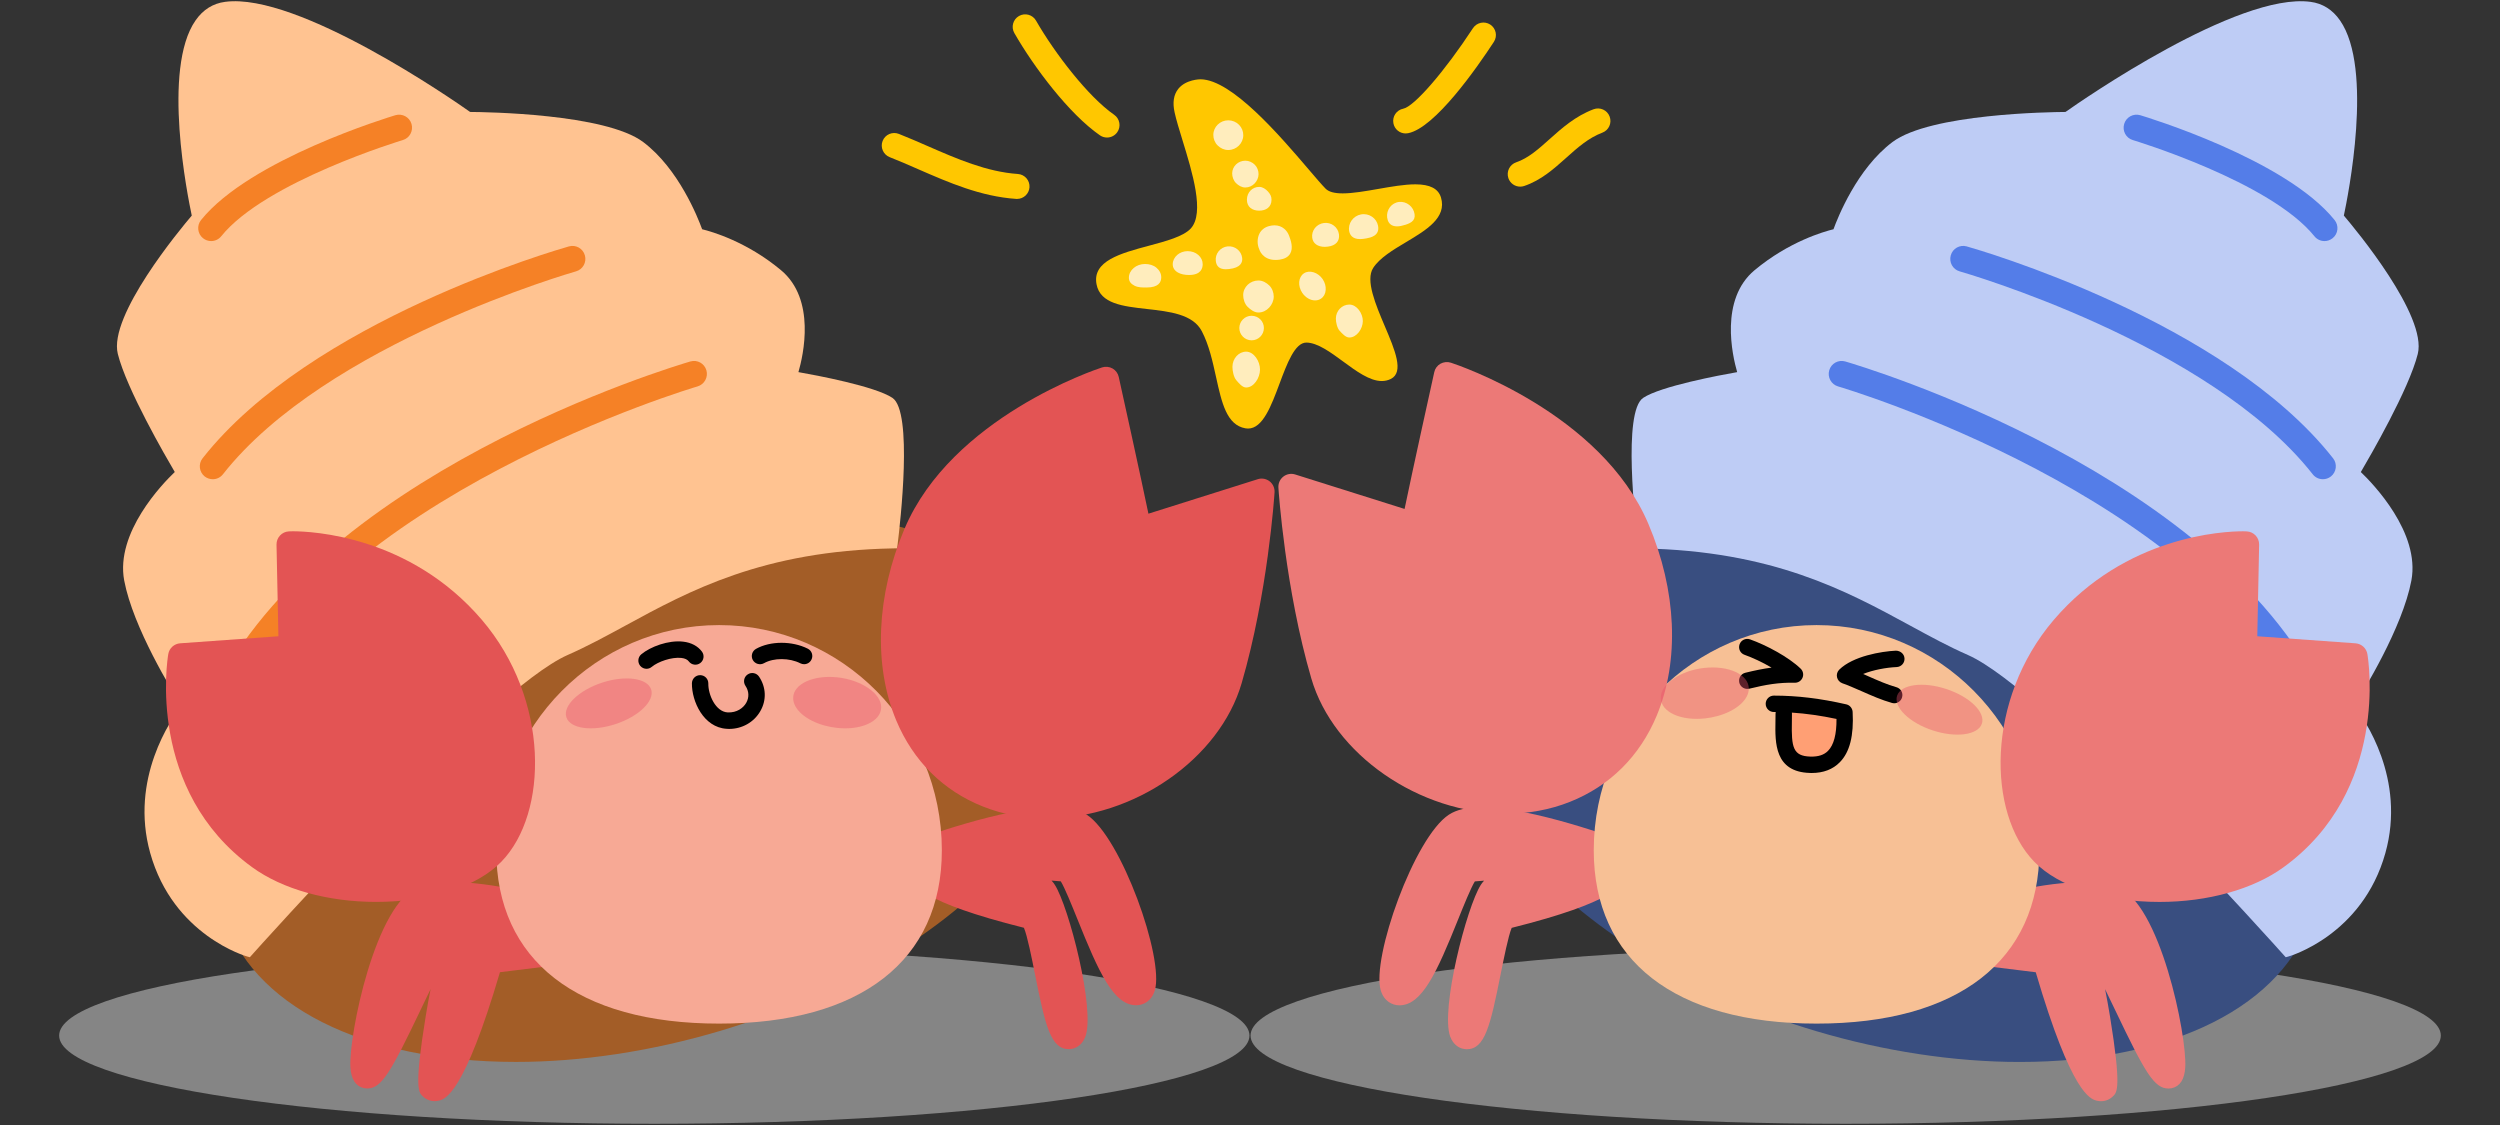
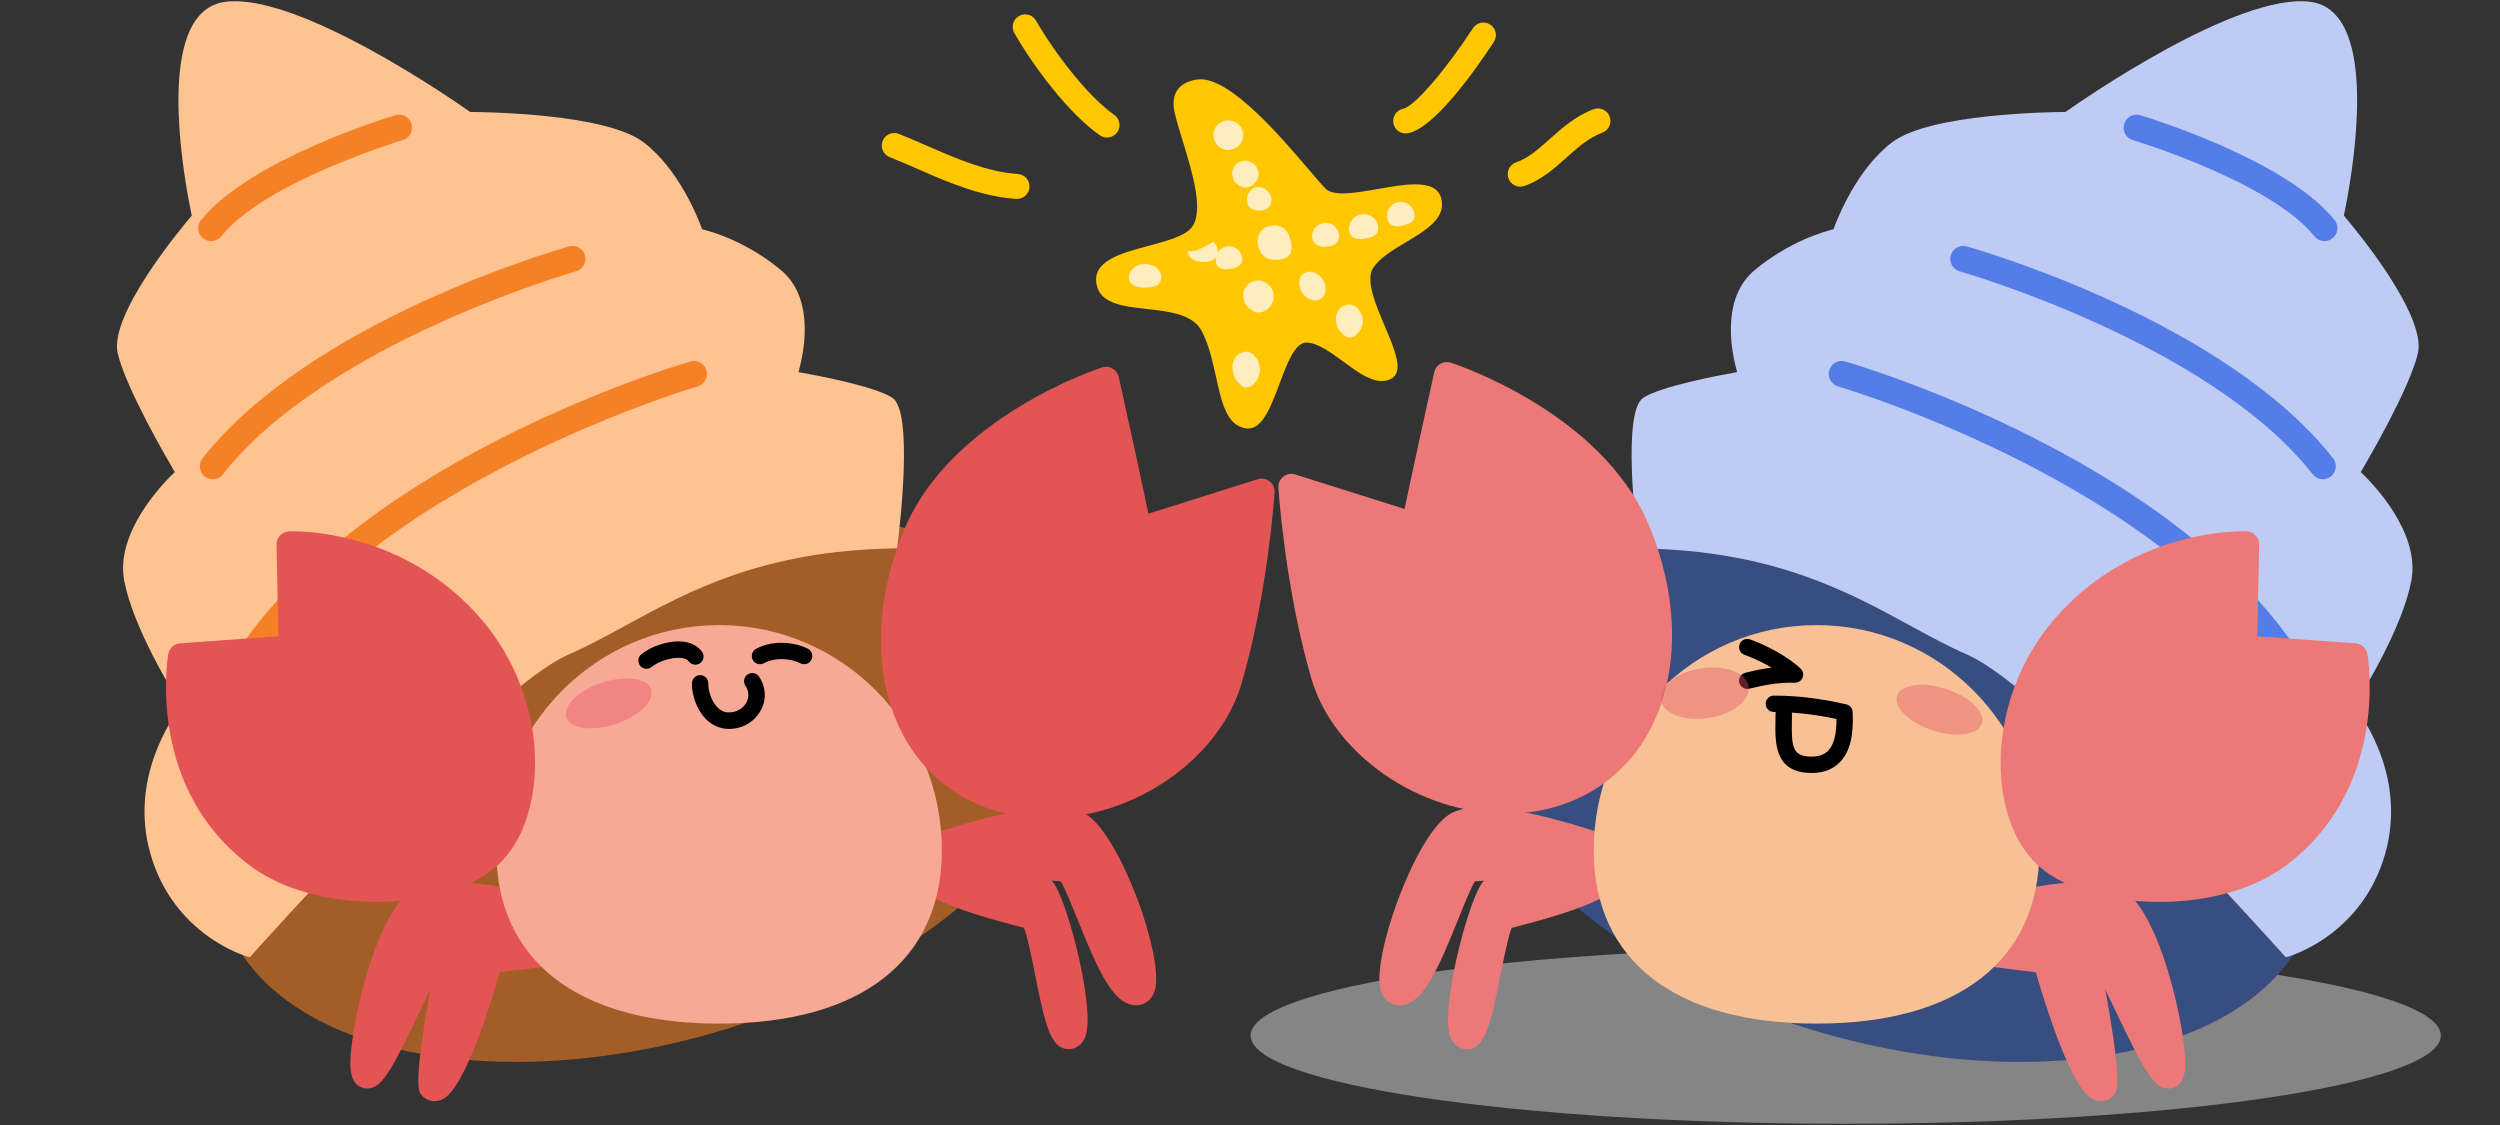
<svg xmlns="http://www.w3.org/2000/svg" version="1.1" id="レイヤー_1" x="0px" y="0px" width="200px" height="90px" viewBox="0 0 200 90" enable-background="new 0 0 200 90" xml:space="preserve">
  <rect x="0" y="0" width="200" height="90" fill="#333333" stroke="none" />
-   <path opacity="0.4" fill="#FFFFFF" enable-background="new    " d="M4.731,82.844c0,3.898,21.32,7.059,47.614,7.059  c26.297,0,47.612-3.159,47.612-7.059c0-3.895-21.315-7.057-47.612-7.057C26.052,75.787,4.731,78.949,4.731,82.844z" />
  <path opacity="0.4" fill="#FFFFFF" enable-background="new    " d="M100.045,82.844c0,3.898,21.314,7.059,47.613,7.059  c26.292,0,47.609-3.159,47.609-7.059c0-3.895-21.317-7.057-47.609-7.057C121.359,75.787,100.045,78.949,100.045,82.844z" />
  <path fill="#394E80" d="M179.09,56.299c-5.311-5.54-13.21-10.066-22.229-12.755c-5.45-1.622-11.096-2.479-16.318-2.479  c-12.273,0-21.247,4.537-23.424,11.833c-3.193,10.735,9.428,24.004,28.146,29.584c5.446,1.621,11.086,2.475,16.308,2.475  c12.274,0,21.253-4.533,23.426-11.836C186.564,67.877,184.466,61.9,179.09,56.299z" />
  <path fill="#EC7977" d="M130.422,67.887c-0.105-0.283-0.326-0.512-0.609-0.619c-0.295-0.11-7.229-2.692-11.304-2.692  c-1.13,0-1.977,0.194-2.591,0.594c-2.771,1.802-6.216,11.494-5.458,14.058c0.265,0.885,0.938,1.198,1.49,1.198  c1.81,0,2.987-2.604,4.712-6.901c0.434-1.076,1.012-2.506,1.326-3.013c0.178-0.018,0.437-0.036,0.738-0.059  c-0.127,0.134-0.205,0.252-0.262,0.338c-1.117,1.739-3.248,9.969-2.445,12.142c0.242,0.649,0.694,0.873,0.943,0.948  c0.1,0.029,0.271,0.058,0.373,0.058c1.456,0,1.885-1.843,2.717-6c0.252-1.248,0.614-3.074,0.883-3.711  c8.262-2.068,8.834-3.441,9.08-4.029c0.133-0.316,0.1-0.674-0.088-0.961c-0.005-0.008-0.013-0.014-0.018-0.021  c0.205-0.134,0.337-0.283,0.438-0.457C130.499,68.49,130.525,68.172,130.422,67.887z" />
  <path fill="#EC7977" d="M169.32,70.926c-0.688-0.236-1.6-0.357-2.711-0.357c-2.68,0-7.807,0.902-9.857,2.57  c-0.113,0.032-0.23,0.062-0.338,0.098c-0.971,0.337-1.639,0.871-1.979,1.597c-0.076,0.151-0.104,0.312-0.103,0.465  c-0.062,0.115-0.103,0.238-0.119,0.373c-0.071,0.572,0.331,1.09,0.901,1.154l7.746,0.954c2.867,9.753,4.373,10.144,4.877,10.273  c0.115,0.029,0.236,0.043,0.354,0.043c0.356,0,0.703-0.145,0.973-0.418c0.295-0.293,0.664-0.658-0.262-6.359  c-0.134-0.817-0.267-1.543-0.396-2.187c0.285,0.587,0.564,1.169,0.811,1.683c2.385,4.998,3.117,6.267,4.262,6.267  c0.074,0,0.191-0.017,0.264-0.026c0.658-0.15,1.027-0.716,1.078-1.685C174.966,82.883,172.816,72.148,169.32,70.926z" />
  <path fill="#BECCF5" d="M187.508,17.248c0.319-1.513,2.396-11.746-0.308-15.617c-0.599-0.861-1.392-1.357-2.362-1.484  c-5.82-0.774-18.314,7.902-19.598,8.809c-1.209,0.009-10.809,0.133-13.838,2.403c-2.844,2.132-4.391,6.068-4.723,6.981  c-0.766,0.187-3.568,0.986-6.311,3.274c-2.801,2.332-1.785,6.8-1.395,8.156c-1.412,0.247-6.136,1.135-7.518,2.059  c-1.654,1.101-0.633,9.972-0.413,11.735l0.037,0.302l0.303,0.006c10.438,0.199,16.293,3.377,21.454,6.187  c1.576,0.858,3.064,1.668,4.596,2.34c6.338,2.787,25.094,23.81,25.282,24.021l0.146,0.16l0.209-0.058  c0.059-0.014,5.916-1.68,7.761-8.276c1.664-5.938-1.688-10.74-2.501-11.781c0.713-1.121,3.872-6.249,4.582-10.022  c0.722-3.835-3.081-7.763-4.045-8.679c0.722-1.232,3.855-6.629,4.557-9.449C194.191,25.259,188.43,18.33,187.508,17.248z" />
  <path fill="#547DE8" d="M185.96,19.286c-0.304,0-0.604-0.131-0.808-0.387c-3.516-4.365-14.416-7.659-14.524-7.693  c-0.549-0.158-0.86-0.74-0.694-1.29c0.162-0.55,0.735-0.861,1.287-0.699c0.473,0.144,11.631,3.522,15.545,8.385  c0.359,0.441,0.293,1.099-0.156,1.454C186.415,19.211,186.191,19.286,185.96,19.286L185.96,19.286z" />
  <path fill="#547DE8" d="M185.831,38.338c-0.308,0-0.612-0.135-0.813-0.396c-8.246-10.492-28.047-16.178-28.244-16.233  c-0.551-0.153-0.867-0.728-0.713-1.278c0.151-0.553,0.723-0.875,1.277-0.719c0.839,0.239,20.645,5.925,29.309,16.952  c0.353,0.448,0.273,1.1-0.176,1.454C186.281,38.265,186.057,38.338,185.831,38.338L185.831,38.338z" />
  <path fill="#547DE8" d="M185.312,57.91c-0.396,0-0.779-0.23-0.951-0.617c-7.791-17.629-37.022-26.298-37.316-26.38  c-0.551-0.162-0.867-0.74-0.706-1.29c0.158-0.549,0.728-0.866,1.285-0.706c1.24,0.365,30.458,9.032,38.634,27.539  c0.233,0.524-0.004,1.137-0.523,1.369C185.593,57.881,185.451,57.91,185.312,57.91L185.312,57.91z" />
  <path fill="#F7C095" d="M145.325,50.007c-9.825,0-17.825,8.079-17.825,18.015c0,8.813,6.499,13.867,17.825,13.867  c11.327,0,17.823-5.054,17.823-13.867C163.148,58.086,155.152,50.007,145.325,50.007z" />
  <path fill="#EC7977" d="M189.391,52.325c-0.08-0.472-0.474-0.823-0.949-0.86l-7.858-0.564l0.147-7.331  c0.011-0.562-0.426-1.03-0.988-1.058l-0.307-0.009c-1.519,0-9.369,0.347-15.131,7.085c-5.449,6.377-5.322,15.469-1.574,19.342  c1.953,2.019,5.705,3.225,10.033,3.225c3.875,0,7.489-1.014,9.918-2.774C191.143,63.238,189.468,52.766,189.391,52.325z" />
  <path fill="#EC7977" d="M131.871,41.912c-3.771-8.891-15.311-12.737-15.799-12.896c-0.278-0.091-0.584-0.057-0.838,0.083  c-0.254,0.147-0.435,0.391-0.494,0.68c-0.213,0.947-1.771,8.016-2.373,10.936l-8.747-2.756c-0.331-0.107-0.687-0.038-0.952,0.169  c-0.271,0.211-0.418,0.543-0.395,0.888c0.021,0.324,0.547,8.102,2.631,15.255c1.766,6.066,8.617,10.822,15.603,10.822  c1.794,0,3.507-0.316,5.086-0.945c3.187-1.266,5.587-3.646,6.941-6.887C134.378,52.848,134.139,47.251,131.871,41.912z" />
  <path d="M139.779,55.111c-0.293,0-0.562-0.201-0.635-0.5c-0.084-0.354,0.131-0.709,0.485-0.791c0.756-0.185,1.425-0.324,2.097-0.412  c-0.73-0.428-1.531-0.799-2.162-1.023c-0.342-0.117-0.521-0.492-0.399-0.837c0.119-0.339,0.493-0.521,0.838-0.399  c1.267,0.449,3.069,1.396,4.052,2.346c0.192,0.186,0.254,0.473,0.146,0.723c-0.102,0.242-0.34,0.402-0.604,0.402  c-0.005,0-0.011,0-0.015-0.002c-1.298-0.027-2.315,0.154-3.646,0.479C139.887,55.105,139.833,55.111,139.779,55.111z" />
-   <path d="M151.539,56.262c-0.061,0-0.116-0.012-0.178-0.025c-0.817-0.229-1.635-0.588-2.424-0.938  c-0.529-0.229-1.051-0.463-1.556-0.641c-0.212-0.078-0.37-0.257-0.419-0.479c-0.05-0.219,0.018-0.449,0.18-0.609  c1.099-1.08,3.367-1.461,4.532-1.516c0.361,0.006,0.671,0.264,0.687,0.623c0.019,0.362-0.262,0.67-0.625,0.688  c-0.844,0.036-1.885,0.231-2.684,0.553c0.139,0.062,0.275,0.121,0.416,0.185c0.745,0.328,1.52,0.672,2.243,0.873  c0.349,0.096,0.558,0.455,0.456,0.805C152.091,56.07,151.826,56.262,151.539,56.262z" />
-   <path fill="#FF9F74" d="M141.906,56.305c1.966,0,3.767,0.25,5.65,0.68c0.104,2.015-0.229,4.271-2.75,4.197  c-2.437-0.072-2.106-2.111-2.106-4.086" />
  <path d="M144.927,61.84c-0.046,0-0.093,0-0.139-0.004c-2.823-0.082-2.782-2.416-2.752-4.117c0.002-0.205,0.007-0.416,0.007-0.623  c0-0.045,0.005-0.09,0.014-0.135c-0.051,0-0.099,0-0.149,0c-0.36,0-0.653-0.293-0.653-0.656c0-0.361,0.293-0.656,0.653-0.656  c1.872,0,3.714,0.224,5.797,0.699c0.282,0.064,0.489,0.312,0.506,0.604c0.103,1.901-0.231,3.219-1.021,4.022  C146.63,61.551,145.869,61.84,144.927,61.84z M143.35,57.008c0.004,0.029,0.006,0.061,0.006,0.088c0,0.215-0.004,0.434-0.006,0.646  c-0.039,2.029,0.074,2.744,1.479,2.785c0.637,0.018,1.102-0.135,1.42-0.467c0.456-0.465,0.68-1.318,0.671-2.545  C145.662,57.25,144.494,57.084,143.35,57.008z" />
  <path opacity="0.4" fill="#E85169" enable-background="new    " d="M155.704,55.121c-1.867-0.617-3.636-0.375-3.937,0.537  c-0.302,0.914,0.979,2.16,2.846,2.773c1.869,0.616,3.637,0.373,3.938-0.539S157.574,55.734,155.704,55.121z" />
  <path opacity="0.4" fill="#E85169" enable-background="new    " d="M136.354,53.432c-1.92,0.205-3.51,1.303-3.494,2.402  c0.006,0.553,0.393,1.025,1.076,1.336c0.666,0.297,1.543,0.404,2.474,0.303c0.335-0.037,0.669-0.102,0.991-0.19  c1.508-0.416,2.516-1.308,2.504-2.212C139.887,53.959,138.293,53.223,136.354,53.432z" />
  <path fill="#A35D27" d="M85.729,52.898C83.557,45.6,74.582,41.064,62.308,41.064c-5.221,0-10.866,0.857-16.315,2.479  c-9.022,2.689-16.919,7.216-22.229,12.755c-5.376,5.603-7.477,11.578-5.912,16.82c2.178,7.303,11.153,11.836,23.428,11.836  c5.22,0,10.86-0.854,16.311-2.476C76.302,76.902,88.93,63.633,85.729,52.898z" />
  <path fill="#E35454" d="M86.93,65.168c-0.613-0.398-1.459-0.594-2.588-0.594c-4.073,0-11.011,2.582-11.304,2.693  c-0.282,0.106-0.505,0.336-0.608,0.618c-0.103,0.285-0.076,0.604,0.073,0.869c0.1,0.175,0.231,0.323,0.437,0.457  c-0.005,0.009-0.013,0.015-0.018,0.021c-0.184,0.287-0.218,0.646-0.087,0.961c0.247,0.589,0.817,1.961,9.079,4.029  c0.271,0.637,0.636,2.463,0.884,3.711c0.83,4.158,1.263,6,2.715,6c0.1,0,0.276-0.026,0.374-0.057  c0.249-0.076,0.703-0.299,0.943-0.949c0.805-2.172-1.327-10.4-2.444-12.141c-0.056-0.086-0.134-0.204-0.26-0.338  c0.301,0.021,0.561,0.041,0.737,0.059c0.314,0.506,0.89,1.936,1.325,3.012c1.724,4.297,2.903,6.902,4.712,6.902  c0.55,0,1.225-0.314,1.488-1.199C93.148,76.662,89.706,66.969,86.93,65.168z" />
  <path fill="#E35454" d="M48.519,75.297c0.004-0.154-0.029-0.312-0.102-0.465c-0.341-0.725-1.012-1.26-1.982-1.596  c-0.106-0.036-0.222-0.064-0.334-0.096c-2.048-1.67-7.178-2.572-9.861-2.572c-1.109,0-2.021,0.121-2.707,0.356  c-3.498,1.224-5.648,11.957-5.501,14.443c0.052,0.969,0.419,1.532,1.078,1.684c0.072,0.013,0.188,0.027,0.268,0.027  c1.147,0,1.872-1.269,4.259-6.267c0.246-0.518,0.526-1.102,0.813-1.69c-0.131,0.646-0.264,1.373-0.397,2.194  c-0.928,5.701-0.559,6.066-0.265,6.359c0.271,0.273,0.616,0.418,0.975,0.418c0.114,0,0.235-0.014,0.353-0.043  c0.503-0.131,2.008-0.521,4.879-10.273l7.744-0.954c0.567-0.064,0.971-0.582,0.899-1.154C48.621,75.535,48.579,75.412,48.519,75.297  z" />
  <path fill="#FFC391" d="M71.393,31.829c-1.38-0.924-6.103-1.812-7.519-2.059c0.393-1.356,1.41-5.824-1.395-8.156  c-2.739-2.288-5.547-3.088-6.308-3.274c-0.333-0.913-1.88-4.85-4.722-6.981c-3.032-2.271-12.627-2.395-13.84-2.403  c-1.28-0.906-13.775-9.583-19.598-8.809c-0.971,0.127-1.766,0.623-2.365,1.484c-2.705,3.871-0.624,14.104-0.305,15.617  c-0.92,1.082-6.682,8.012-5.916,11.064c0.702,2.82,3.832,8.217,4.557,9.449c-0.965,0.916-4.764,4.844-4.046,8.679  c0.71,3.774,3.868,8.902,4.583,10.023c-0.812,1.041-4.164,5.844-2.502,11.781c1.846,6.598,7.704,8.264,7.762,8.277l0.209,0.057  l0.143-0.16c0.189-0.211,18.946-21.234,25.287-24.021c1.528-0.672,3.017-1.479,4.596-2.338c5.159-2.811,11.013-5.988,21.451-6.188  l0.303-0.006l0.039-0.302C72.024,41.8,73.045,32.929,71.393,31.829z" />
  <path fill="#F58126" d="M16.889,19.286c0.307,0,0.607-0.131,0.81-0.387c3.517-4.365,14.415-7.659,14.523-7.693  c0.551-0.158,0.859-0.74,0.699-1.29c-0.164-0.55-0.739-0.861-1.292-0.699c-0.47,0.144-11.63,3.522-15.545,8.385  c-0.358,0.441-0.288,1.099,0.156,1.454C16.433,19.211,16.663,19.286,16.889,19.286L16.889,19.286z" />
  <path fill="#F58126" d="M17.022,38.338c0.305,0,0.609-0.135,0.813-0.396C26.08,27.45,45.88,21.764,46.078,21.709  c0.551-0.153,0.868-0.728,0.713-1.278c-0.153-0.553-0.724-0.875-1.275-0.719c-0.842,0.239-20.648,5.925-29.31,16.952  c-0.355,0.448-0.274,1.1,0.171,1.454C16.57,38.265,16.793,38.338,17.022,38.338L17.022,38.338z" />
  <path fill="#F58126" d="M17.542,57.91c0.394,0,0.773-0.23,0.945-0.617c7.793-17.629,37.024-26.298,37.319-26.38  c0.547-0.162,0.865-0.74,0.706-1.29c-0.161-0.549-0.724-0.866-1.283-0.706c-1.238,0.365-30.458,9.032-38.639,27.539  c-0.23,0.524,0.005,1.137,0.527,1.369C17.255,57.881,17.399,57.91,17.542,57.91L17.542,57.91z" />
  <path fill="#F7A995" d="M57.527,50.007c9.827,0,17.821,8.079,17.821,18.015c0,8.813-6.497,13.867-17.821,13.867  c-11.328,0-17.825-5.054-17.825-13.867C39.702,58.086,47.698,50.007,57.527,50.007z" />
  <path fill="#E35454" d="M38.549,49.587c-5.765-6.738-13.614-7.085-15.128-7.085l-0.312,0.009c-0.559,0.027-0.996,0.496-0.988,1.058  l0.152,7.332l-7.861,0.563c-0.479,0.037-0.868,0.39-0.949,0.86c-0.078,0.439-1.75,10.914,6.712,17.054  c2.427,1.763,6.041,2.774,9.913,2.774c4.329,0,8.081-1.207,10.03-3.225C43.869,65.057,43.995,55.965,38.549,49.587z" />
  <path opacity="0.4" fill="#E85169" enable-background="new    " d="M48.154,54.615c1.868-0.615,3.637-0.373,3.938,0.539  c0.301,0.912-0.978,2.16-2.846,2.772c-1.868,0.619-3.636,0.375-3.937-0.541C45.008,56.475,46.286,55.23,48.154,54.615z" />
-   <path opacity="0.4" fill="#E85169" enable-background="new    " d="M67.005,54.188c1.919,0.209,3.509,1.304,3.49,2.402  c-0.005,0.555-0.389,1.027-1.076,1.334c-0.664,0.301-1.541,0.408-2.47,0.307c-0.339-0.037-0.67-0.104-0.992-0.19  c-1.51-0.42-2.515-1.31-2.505-2.211C63.469,54.713,65.062,53.979,67.005,54.188z" />
  <path fill="#E35454" d="M101.57,38.506c-0.27-0.207-0.623-0.278-0.95-0.17l-8.746,2.759c-0.604-2.923-2.163-9.991-2.374-10.938  c-0.062-0.287-0.244-0.534-0.499-0.68c-0.253-0.14-0.558-0.173-0.834-0.084c-0.493,0.16-12.028,4.007-15.8,12.897  c-2.268,5.338-2.509,10.935-0.665,15.351c1.356,3.239,3.759,5.623,6.943,6.885c1.579,0.629,3.292,0.945,5.089,0.945  c6.98,0,13.836-4.755,15.6-10.822c2.083-7.156,2.611-14.931,2.63-15.257C101.986,39.049,101.839,38.718,101.57,38.506z" />
  <path d="M58.324,58.314c-0.064,0-0.13-0.004-0.199-0.01c-1.842-0.115-2.792-2.193-2.772-3.646c0.008-0.359,0.3-0.646,0.658-0.646  c0.002,0,0.005,0,0.009,0c0.362,0.006,0.65,0.303,0.645,0.666c-0.015,0.905,0.581,2.258,1.545,2.315  c0.739,0.037,1.256-0.361,1.483-0.759c0.254-0.44,0.232-0.942-0.06-1.372c-0.199-0.302-0.121-0.712,0.182-0.908  c0.299-0.205,0.707-0.123,0.908,0.176c0.57,0.851,0.611,1.882,0.104,2.759C60.319,57.779,59.369,58.314,58.324,58.314z" />
  <path d="M64.328,53.137c-0.099,0-0.199-0.022-0.295-0.07c-0.878-0.447-2.131-0.453-2.913-0.012  c-0.315,0.176-0.716,0.062-0.894-0.252c-0.173-0.313-0.062-0.717,0.254-0.893c1.147-0.645,2.892-0.646,4.146-0.014  c0.323,0.164,0.452,0.56,0.287,0.879C64.8,53.006,64.569,53.137,64.328,53.137z" />
  <path d="M51.722,53.504c-0.185,0-0.371-0.08-0.501-0.234c-0.231-0.277-0.197-0.691,0.08-0.924c0.721-0.604,2.171-1.154,3.357-1.013  c0.647,0.074,1.166,0.353,1.498,0.797c0.215,0.291,0.156,0.7-0.137,0.917c-0.288,0.217-0.7,0.154-0.915-0.133  c-0.111-0.153-0.314-0.246-0.598-0.279c-0.783-0.087-1.872,0.305-2.36,0.711C52.021,53.451,51.87,53.504,51.722,53.504z" />
  <path fill="#FFC700" d="M115.279,15.802c-0.213-0.709-0.883-1.055-2.049-1.055c-0.875,0-1.948,0.188-2.982,0.37  c-0.996,0.173-2.023,0.354-2.83,0.354c-0.672,0-1.12-0.124-1.371-0.379c-0.309-0.314-0.768-0.851-1.35-1.533  c-2.297-2.691-6.146-7.195-8.653-7.216c-0.048,0-1.176,0.01-1.781,0.765c-0.371,0.463-0.471,1.099-0.294,1.887  c0.134,0.611,0.374,1.389,0.627,2.214c0.798,2.595,1.79,5.825,0.673,7.063c-0.585,0.646-1.995,1.022-3.357,1.387  c-2.235,0.598-4.547,1.215-4.189,3.086c0.3,1.559,2.105,1.76,4.02,1.974c1.814,0.203,3.688,0.413,4.4,1.774  c0.576,1.1,0.863,2.408,1.142,3.674c0.454,2.056,0.847,3.836,2.35,4.099c0.07,0.012,0.141,0.019,0.207,0.019  c1.182,0,1.862-1.826,2.52-3.591c0.604-1.618,1.229-3.288,2.146-3.288c0.893,0.006,1.939,0.777,2.952,1.521  c1.04,0.764,2.115,1.556,3.081,1.556c0.255,0,0.495-0.055,0.718-0.164c1.093-0.535,0.333-2.32-0.47-4.213  c-0.734-1.73-1.568-3.69-0.936-4.668c0.521-0.807,1.6-1.452,2.644-2.074C114.102,18.405,115.762,17.413,115.279,15.802z" />
  <path fill="#FFEDBD" d="M101.961,18.026c-0.141,0-0.287,0.021-0.439,0.062c-0.36,0.099-0.633,0.314-0.779,0.626  c-0.176,0.364-0.174,0.852-0.006,1.22c0.002,0.008,0.232,0.862,1.304,0.862c0.104,0,0.215-0.007,0.335-0.024  c0.4-0.059,0.682-0.219,0.835-0.475c0.276-0.467,0.044-1.097-0.084-1.437C102.979,18.456,102.596,18.026,101.961,18.026z" />
  <path fill="#FFEDBD" d="M99.753,15.969c-0.005,0.595,0.433,0.884,0.976,0.884h0.008c0.537,0,0.979-0.277,0.984-0.868  c0-0.284-0.099-0.451-0.277-0.655c-0.186-0.21-0.435-0.377-0.705-0.379C100.2,14.95,99.759,15.38,99.753,15.969z" />
  <polygon fill="#FFEDBD" points="100.734,17.117 100.734,17.117 100.734,17.119 " />
  <path fill="#FFEDBD" d="M98.574,13.867c-0.002,0.274,0.105,0.583,0.305,0.779C99.075,14.842,99.34,15,99.62,15h0.009  c0.577,0,1.051-0.507,1.055-1.068c0.002-0.276-0.106-0.562-0.306-0.758c-0.197-0.194-0.462-0.316-0.75-0.318  C99.052,12.855,98.579,13.302,98.574,13.867z" />
  <polygon fill="#FFEDBD" points="99.629,14.759 99.629,14.759 99.629,14.76 " />
  <path fill="#FFEDBD" d="M98.254,12h0.01c0.657,0,1.193-0.536,1.198-1.179c0.003-0.314-0.12-0.62-0.347-0.844  c-0.224-0.222-0.524-0.35-0.853-0.352c-0.655,0-1.192,0.521-1.196,1.162c-0.003,0.313,0.119,0.626,0.345,0.849  C97.635,11.86,97.936,12,98.254,12z" />
  <polygon fill="#FFEDBD" points="98.264,11.823 98.264,11.823 98.264,11.825 " />
  <path fill="#FFEDBD" d="M113.115,16.924c-0.19-0.575-0.83-0.912-1.4-0.723c-0.279,0.092-0.506,0.291-0.637,0.56  c-0.13,0.266-0.151,0.571-0.057,0.855c0.074,0.225,0.264,0.494,0.739,0.494c0.193,0,0.419-0.044,0.69-0.133  c0.225-0.073,0.471-0.173,0.609-0.354C113.193,17.447,113.213,17.219,113.115,16.924z" />
  <path fill="#FFEDBD" d="M107.117,18.746c-0.074-0.568-0.607-0.986-1.204-0.906c-0.286,0.036-0.54,0.181-0.718,0.401  c-0.176,0.226-0.256,0.503-0.217,0.783c0.06,0.452,0.436,0.724,1.008,0.724c0.082,0,0.162-0.007,0.244-0.018  C106.863,19.651,107.188,19.289,107.117,18.746z" />
  <path fill="#FFEDBD" d="M108.875,17.154c-0.637,0.124-1.057,0.73-0.938,1.352c0.058,0.283,0.25,0.621,0.869,0.621  c0.147,0,0.312-0.019,0.51-0.057c0.326-0.062,1.082-0.208,0.928-1.009C110.126,17.452,109.521,17.031,108.875,17.154z" />
  <path fill="#FFEDBD" d="M99.374,20.64c-0.062-0.57-0.58-0.987-1.167-0.929c-0.584,0.062-1.006,0.583-0.944,1.158  c0.048,0.45,0.312,0.671,0.801,0.671c0.078,0,0.164-0.004,0.253-0.016C99.26,21.423,99.413,20.988,99.374,20.64z" />
-   <path fill="#FFEDBD" d="M95.016,20.091c-0.654,0-1.193,0.469-1.197,1.046c-0.003,0.287,0.145,0.516,0.428,0.672  c0.221,0.123,0.527,0.19,0.86,0.19h0.019c0.943,0,1.086-0.531,1.089-0.851c0.003-0.284-0.121-0.551-0.352-0.752  C95.64,20.2,95.343,20.094,95.016,20.091z" />
+   <path fill="#FFEDBD" d="M95.016,20.091c-0.003,0.287,0.145,0.516,0.428,0.672  c0.221,0.123,0.527,0.19,0.86,0.19h0.019c0.943,0,1.086-0.531,1.089-0.851c0.003-0.284-0.121-0.551-0.352-0.752  C95.64,20.2,95.343,20.094,95.016,20.091z" />
  <polygon fill="#FFEDBD" points="95.125,21.866 95.125,21.866 95.125,21.868 " />
  <path fill="#FFEDBD" d="M91.602,21.119c-0.705,0-1.286,0.49-1.291,1.093c-0.001,0.301,0.158,0.496,0.461,0.65  C91.067,23.008,91.437,23,91.695,23h0.026c0.968,0,1.176-0.422,1.179-0.81c0-0.3-0.134-0.56-0.384-0.772  C92.276,21.215,91.954,21.121,91.602,21.119z" />
  <polygon fill="#FFEDBD" points="91.722,22.939 91.722,22.939 91.722,22.941 " />
  <path fill="#FFEDBD" d="M104.312,21.868c-0.449,0.301-0.506,1.003-0.131,1.561c0.252,0.373,0.646,0.604,1.026,0.604  c0.172,0,0.335-0.048,0.472-0.14c0.223-0.15,0.358-0.4,0.377-0.703c0.021-0.289-0.064-0.594-0.244-0.86  C105.447,21.789,104.75,21.57,104.312,21.868z" />
  <path fill="#FFEDBD" d="M107.948,24.365c-0.591,0-1.074,0.501-1.079,1.117c-0.002,0.299,0.105,0.776,0.308,0.988  c0.201,0.216,0.474,0.53,0.763,0.53h0.008c0.59,0,1.072-0.693,1.078-1.309C109.029,25.071,108.551,24.369,107.948,24.365z" />
  <polygon fill="#FFEDBD" points="107.945,26.472 107.945,26.472 107.945,26.473 " />
  <path fill="#FFEDBD" d="M100.676,22.439c-0.669,0-1.217,0.521-1.221,1.163c-0.004,0.314,0.121,0.72,0.354,0.943  c0.229,0.223,0.532,0.455,0.858,0.455h0.011c0.668,0,1.215-0.629,1.221-1.271c0.002-0.313-0.123-0.666-0.354-0.889  C101.316,22.617,101.012,22.44,100.676,22.439z" />
  <polygon fill="#FFEDBD" points="100.68,24.638 100.68,24.638 100.68,24.64 " />
-   <path fill="#FFEDBD" d="M100.129,25.261c-0.539,0-0.979,0.438-0.983,0.975c-0.004,0.541,0.435,0.986,0.976,0.99h0.009  c0.537,0,0.979-0.438,0.98-0.976c0.004-0.262-0.096-0.51-0.281-0.696C100.646,25.368,100.4,25.264,100.129,25.261z" />
  <polygon fill="#FFEDBD" points="100.13,27.081 100.13,27.081 100.13,27.083 " />
  <path fill="#FFEDBD" d="M99.698,28.132c-0.604,0-1.099,0.545-1.103,1.214c-0.005,0.323,0.106,0.84,0.309,1.071  C99.111,30.656,99.389,31,99.688,31h0.008c0.603,0,1.098-0.755,1.104-1.427C100.807,28.901,100.312,28.138,99.698,28.132z" />
  <polygon fill="#FFEDBD" points="99.695,30.432 99.695,30.432 99.695,30.434 " />
  <path fill="#FFC700" d="M81.362,15.914c-0.022,0-0.046-0.001-0.069-0.002c-2.835-0.193-5.385-1.306-7.851-2.382  c-0.757-0.331-1.512-0.66-2.27-0.959c-0.513-0.203-0.765-0.784-0.562-1.298c0.203-0.515,0.785-0.764,1.298-0.562  c0.778,0.308,1.555,0.647,2.333,0.987c2.31,1.008,4.698,2.05,7.188,2.22c0.551,0.038,0.967,0.515,0.93,1.065  C82.323,15.509,81.884,15.914,81.362,15.914z" />
  <path fill="#FFC700" d="M88.561,11.003c-0.196,0-0.395-0.058-0.568-0.178c-2.462-1.706-5.274-5.436-6.846-8.181  c-0.274-0.479-0.108-1.09,0.371-1.364C82,1.005,82.609,1.172,82.883,1.651c1.472,2.571,4.162,6.084,6.248,7.53  c0.454,0.314,0.567,0.938,0.253,1.391C89.189,10.853,88.878,11.003,88.561,11.003z" />
  <path fill="#FFC700" d="M112.452,10.676c-0.47,0-0.888-0.332-0.979-0.81c-0.105-0.542,0.248-1.067,0.791-1.172  c0.873-0.169,3.32-2.998,5.572-6.438c0.305-0.462,0.923-0.591,1.385-0.29c0.463,0.303,0.592,0.922,0.289,1.384  c-1.347,2.058-4.711,6.889-6.865,7.307C112.579,10.67,112.516,10.676,112.452,10.676z" />
  <path fill="#FFC700" d="M121.617,14.932c-0.417,0-0.807-0.263-0.947-0.679c-0.177-0.523,0.104-1.091,0.626-1.269  c0.966-0.327,1.791-1.065,2.664-1.847c0.968-0.866,2.063-1.847,3.524-2.396c0.517-0.196,1.094,0.065,1.287,0.583  c0.195,0.517-0.065,1.094-0.582,1.288c-1.11,0.418-1.979,1.194-2.896,2.016c-0.984,0.881-2.004,1.792-3.355,2.25  C121.832,14.914,121.725,14.932,121.617,14.932z" />
</svg>